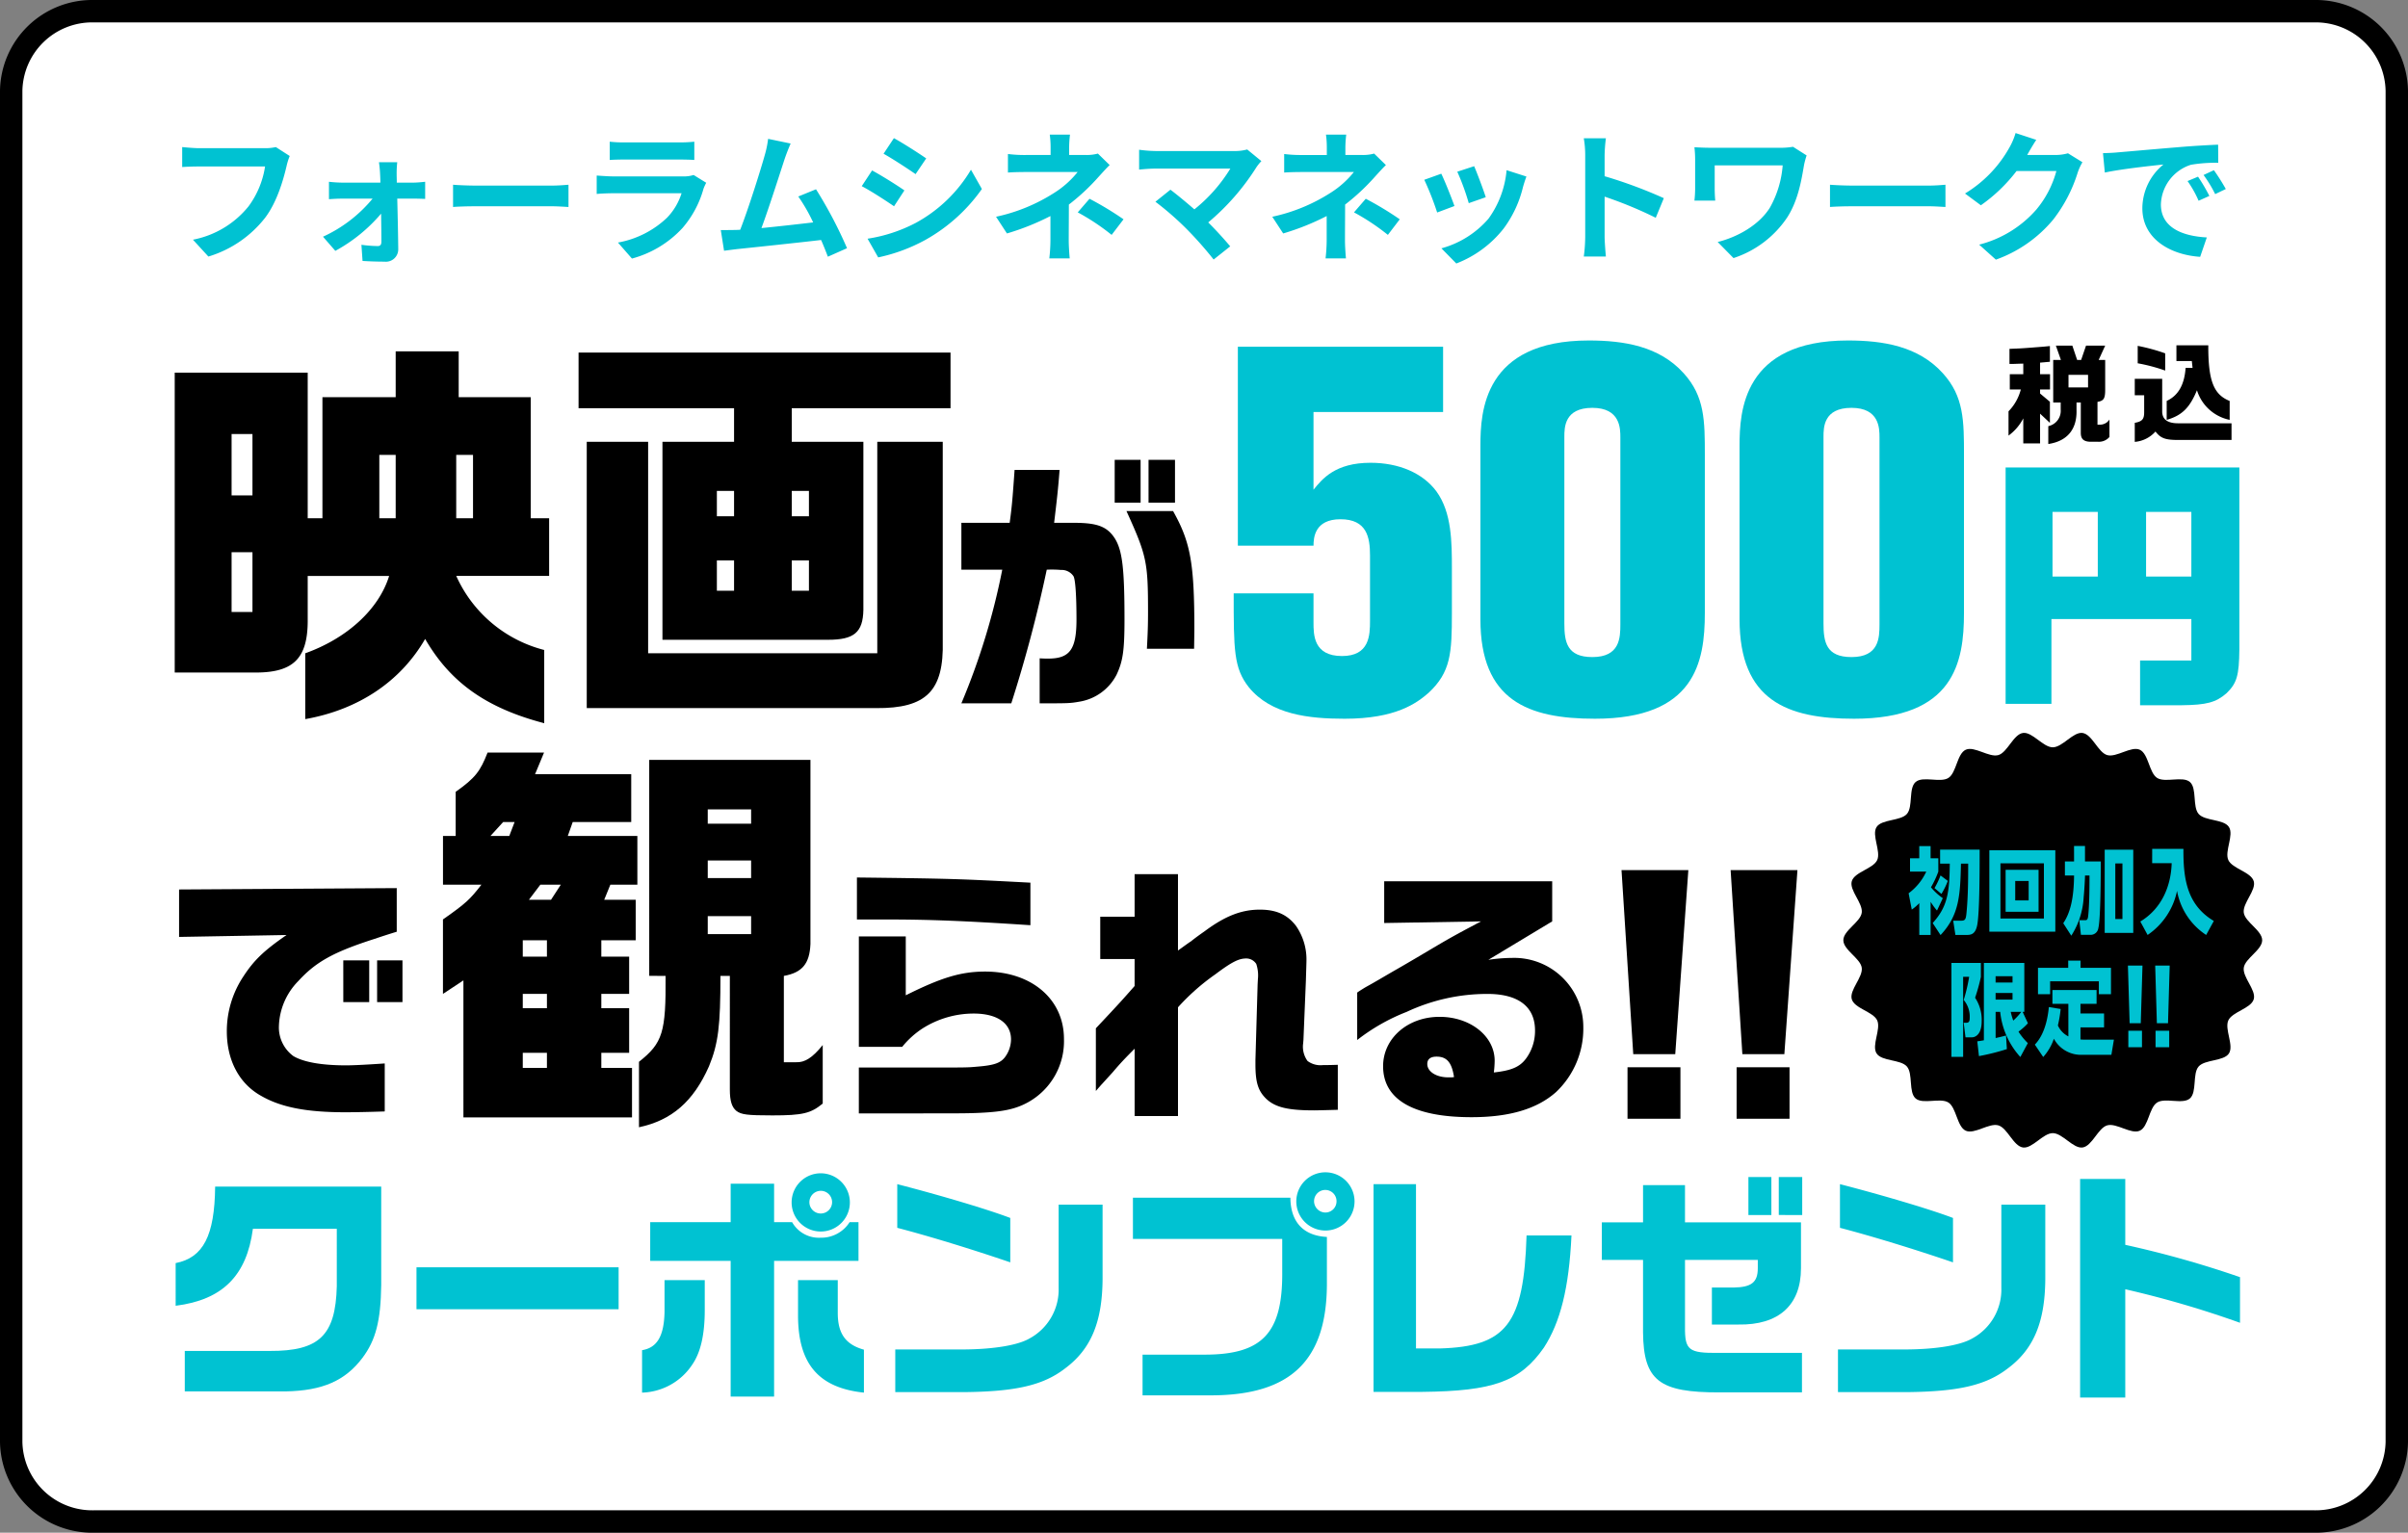
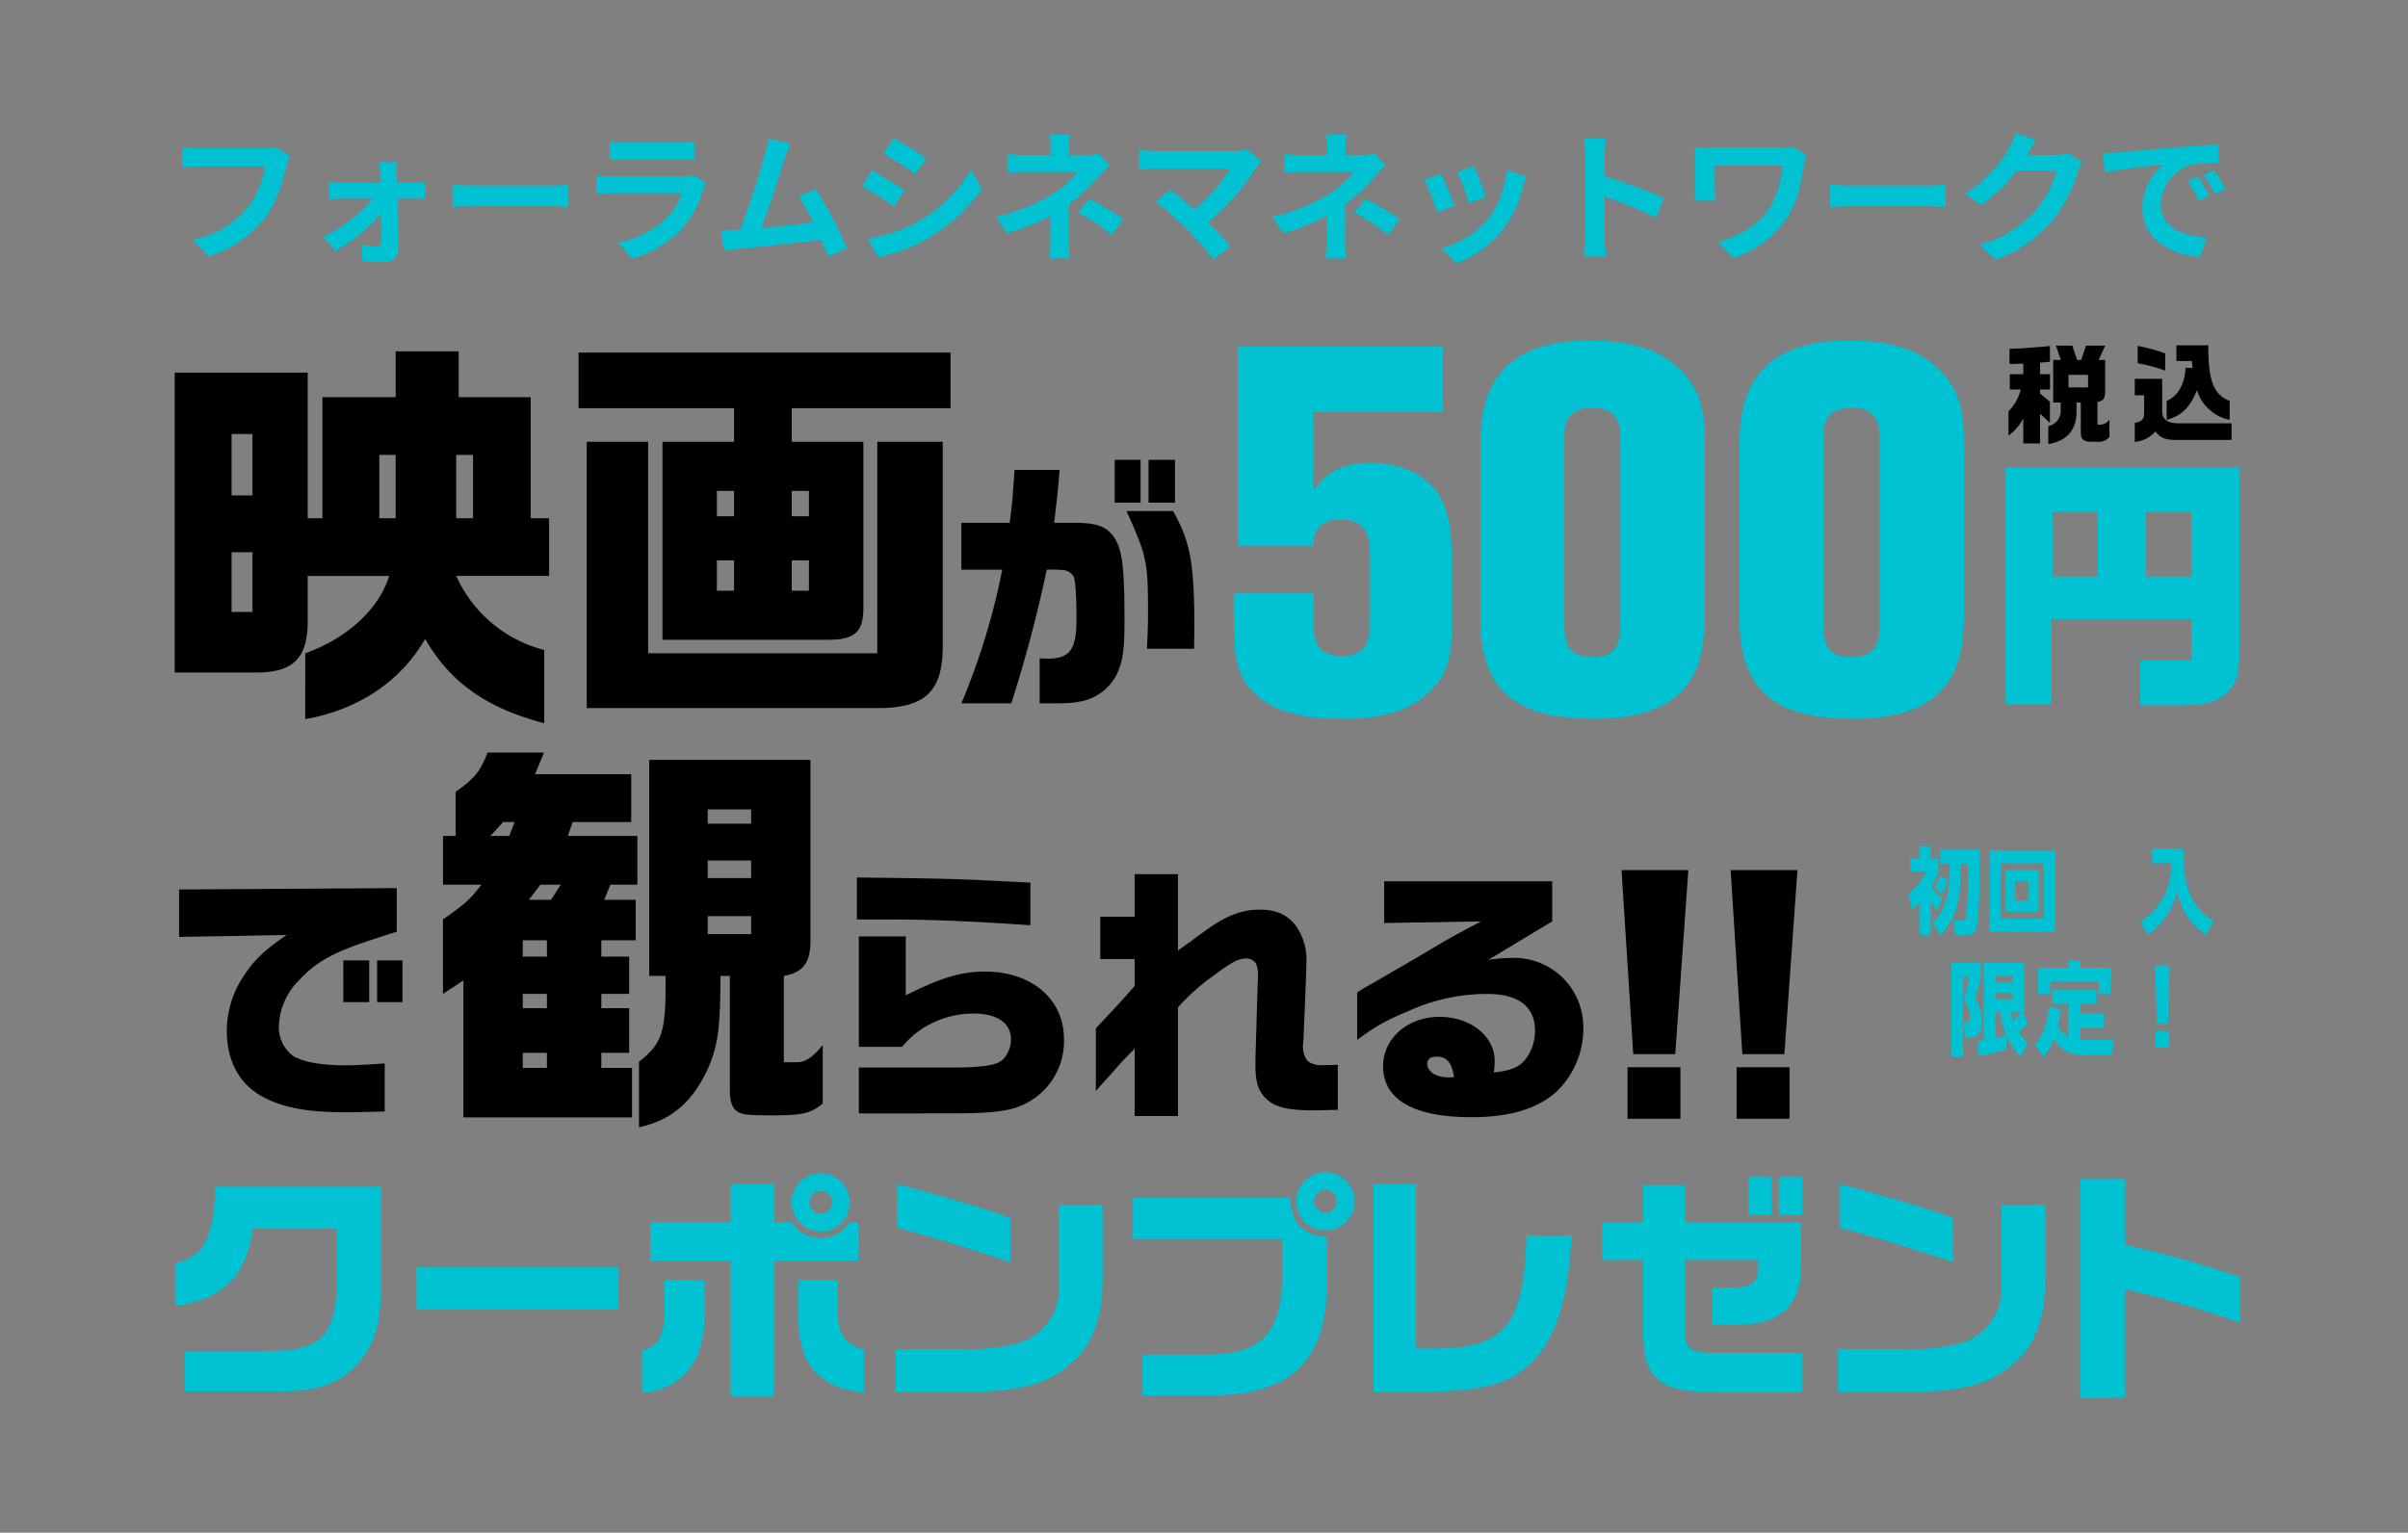
<svg xmlns="http://www.w3.org/2000/svg" width="430" height="273.77" viewBox="0 0 430 273.77">
  <rect x="0" y="0" width="430" height="273.77" fill="#808080" stroke="none" />
  <g id="グループ_8682" data-name="グループ 8682" transform="translate(-1534 -4060.882)">
    <g id="グループ_8680" data-name="グループ 8680" transform="translate(1493.5 3070.997)">
      <g id="グループ_1426" data-name="グループ 1426" transform="translate(42.5 979.003)">
        <g id="グループ_1421" data-name="グループ 1421" transform="translate(0 2)">
-           <path id="パス_29650" data-name="パス 29650" d="M14.69-10H411.31A14.461,14.461,0,0,1,426,4.221V245.549a14.461,14.461,0,0,1-14.69,14.221H14.69A14.461,14.461,0,0,1,0,245.549V4.221A14.461,14.461,0,0,1,14.69-10Z" transform="translate(0 20.882)" fill="#fff" stroke="#000" stroke-width="4" />
          <g id="グループ_1417" data-name="グループ 1417" transform="translate(29.367 218.28)">
            <path id="パス_3660" data-name="パス 3660" d="M1433.632,236.827c4.934-.97,6.961-4.892,7.051-13.661h29.657V240.75c-.088,6.389-.969,9.826-3.349,13-3.085,4.1-7.137,5.861-13.661,5.992h-18.068v-7.226h15.161c8.856.044,11.765-2.776,11.985-11.546V230.7h-14.982c-1.1,8.372-5.422,12.692-13.793,13.748Z" transform="translate(-1433.632 -220.61)" fill="#00c2d2" />
            <path id="パス_3661" data-name="パス 3661" d="M1499,232.976v7.49h-36.093v-7.49Z" transform="translate(-1419.901 -216.009)" fill="#00c2d2" />
            <path id="パス_3662" data-name="パス 3662" d="M1501.524,240.626v5.332c0,4.451-.748,7.622-2.248,9.783a11.117,11.117,0,0,1-8.946,4.98v-7.58c2.688-.441,3.922-2.512,4.012-6.831v-5.685Zm-9.739-10.356h14.366V223.4h7.756v6.873h3.216a5.484,5.484,0,0,0,5.069,2.778,5.988,5.988,0,0,0,5.2-2.778h1.586v6.919h-15.072v24.236h-7.756V237.189h-14.366Zm35.652-3.524a5.2,5.2,0,1,1-5.112-5.2A5.211,5.211,0,0,1,1527.437,226.746Zm-2.161,13.88v5.861c0,3.658,1.368,5.641,4.671,6.566v7.668c-8.063-.837-11.723-5.112-11.765-13.661v-6.434Zm-5.066-13.88a2.027,2.027,0,1,0,1.983-2.071A2.05,2.05,0,0,0,1520.21,226.746Z" transform="translate(-1407.042 -221.37)" fill="#00c2d2" />
            <path id="パス_3663" data-name="パス 3663" d="M1558.129,226.522v13.266c-.046,7.711-2.071,12.558-6.7,15.994-3.878,3-8.77,4.144-18.112,4.231h-12.207v-7.622h12.341c5.243-.044,9.518-.749,11.59-1.939a9.935,9.935,0,0,0,5.243-9.078V226.522Zm-36.664-3.656c7.844,2.027,16.26,4.539,20.182,6.037v7.931c-6.829-2.336-14.453-4.671-20.182-6.168Z" transform="translate(-1392.607 -220.751)" fill="#00c2d2" />
            <path id="パス_3664" data-name="パス 3664" d="M1550,225.965h28.115c.044,4.361,2.335,6.787,6.522,7.005v8.595c-.088,13.482-6.478,19.653-20.58,19.7H1551.72v-7.271h11.105c10.311,0,13.924-3.878,13.836-14.763v-5.905H1550Zm39.573.617a5.2,5.2,0,1,1-5.112-5.156A5.21,5.21,0,0,1,1589.574,226.582Zm-7.228,0a2.041,2.041,0,0,0,1.982,2.026,1.994,1.994,0,0,0,2.029-2.026,2.005,2.005,0,0,0-4.01,0Z" transform="translate(-1379.058 -221.426)" fill="#00c2d2" />
            <path id="パス_3665" data-name="パス 3665" d="M1586.831,222.866v29.348h4.275c11.9-.353,14.983-4.407,15.468-20.184h8.021c-.441,9.387-1.985,15.512-4.937,20.051-4.231,6.037-8.989,7.756-21.725,7.888h-8.682v-37.1Z" transform="translate(-1365.341 -220.751)" fill="#00c2d2" />
            <path id="パス_3666" data-name="パス 3666" d="M1614.361,230.1v-6.656h7.49V230.1h20.712v8.2c0,6.609-4.009,10.178-11.192,10.048h-4.715v-6.61h3.878c3.173-.046,4.318-.925,4.318-3.437v-1.5h-13v11.943c-.043,4.187.662,4.715,5.906,4.671h14.982v7.051h-14.674c-10.841.044-13.617-2.115-13.706-10.707V236.8H1607v-6.7ZM1637.276,222v6.785h-4.1V222Zm1.323,0h4.185v6.785H1638.6Z" transform="translate(-1352.327 -221.159)" fill="#00c2d2" />
            <path id="パス_3667" data-name="パス 3667" d="M1672.727,226.522v13.266c-.044,7.711-2.071,12.558-6.7,15.994-3.878,3-8.77,4.144-18.112,4.231h-12.207v-7.622h12.339c5.244-.044,9.519-.749,11.59-1.939a9.933,9.933,0,0,0,5.243-9.078V226.522Zm-36.664-3.656c7.844,2.027,16.261,4.539,20.184,6.037v7.931c-6.831-2.336-14.453-4.671-20.184-6.168Z" transform="translate(-1338.864 -220.751)" fill="#00c2d2" />
            <path id="パス_3668" data-name="パス 3668" d="M1673.207,222.235V234a182.552,182.552,0,0,1,20.491,5.775v8.151a179.957,179.957,0,0,0-20.491-5.992v19.343h-8.064V222.235Z" transform="translate(-1325.062 -221.047)" fill="#00c2d2" />
          </g>
          <g id="グループ_1420" data-name="グループ 1420" transform="translate(29.2 69.7)">
            <g id="グループ_1418" data-name="グループ 1418" transform="translate(327.465 0.864)">
              <path id="パス_3669" data-name="パス 3669" d="M1656.667,128.737v-2.731h2.408v-1.889l-.746.018-1.05.038h-.668V121.48c2.005-.076,2.2-.076,6.189-.4l1.03-.1v2.807c-.879.078-1.03.1-1.755.154v2.061h1.776v2.731h-1.776v.726l1.755,1.47V134.7l-1.755-1.642v5.309h-3v-4.469a8.8,8.8,0,0,1-2.635,3.075v-4.335a8.711,8.711,0,0,0,2.195-3.9Zm6.876,6.55a2.8,2.8,0,0,0,2.214-2.978v-1.243h-1.337v-7.6h1.376l-.9-2.559h2.941l.859,2.559h.708l.877-2.559h3.42l-1.165,2.559h1.165v5.31c0,1.585-.248,1.985-1.375,2.176v4.069h.476a2,2,0,0,0,1.661-.917v3.113a2.466,2.466,0,0,1-1.985.859h-1.432c-1.222-.04-1.72-.516-1.7-1.682v-5.328h-.765v1.3c.115,3.474-1.643,5.6-5.04,6.111Zm7.1-6.913V126.12h-3.493v2.253Z" transform="translate(-1656.44 -120.85)" />
              <path id="パス_3670" data-name="パス 3670" d="M1676.687,126.847v5.863c.019,1.431,1.031,2.12,2.981,2.082h9.4v2.979h-9.244c-2.559.019-3.38-.269-4.335-1.509a5.549,5.549,0,0,1-3.7,1.851v-3.4c1.356-.248,1.7-.668,1.68-2.005v-2.923h-1.68v-2.939Zm.536-1.47a30.929,30.929,0,0,0-4.909-1.3v-3.113a33.593,33.593,0,0,1,4.909,1.337Zm.266,5.423c2.062-.955,3.17-2.885,3.38-5.9h1.242l-.134-1.222h-2.75v-2.807h5.691c-.021,6.284.936,8.786,3.818,9.932v3.38a7.744,7.744,0,0,1-5.842-5.291c-1.3,3.152-2.693,4.507-5.406,5.291Z" transform="translate(-1649.246 -120.868)" />
            </g>
            <g id="グループ_1419" data-name="グループ 1419">
              <path id="パス_3671" data-name="パス 3671" d="M1457.265,125.4v26.014h2.631V129.788h13.08V121.6h11.252v8.184h12.861v21.629h3.289v10.3H1483.79a23.642,23.642,0,0,0,15.711,13.227v13.08c-10.3-2.7-16.733-7.235-21.265-15.052-4.384,7.6-11.909,12.64-21.409,14.321V175.53c7.526-2.7,13.153-7.891,14.979-13.81h-14.541v8.257c-.073,6.431-2.556,8.915-8.987,8.989h-14.76V125.4Zm-9.864,21.923V136.364h-3.727v10.961Zm0,20.826V157.482h-3.727v10.669Zm25.575-16.734V140.091h-2.922v11.326Zm13.81,0V140.091h-3v11.326Z" transform="translate(-1433.518 -119.659)" />
              <path id="パス_3672" data-name="パス 3672" d="M1549.032,121.752v9.939h-28.351v5.992h12.788v30.033c-.073,4.019-1.682,5.332-6.286,5.332H1497.59V137.683h12.787v-5.992h-27.766v-9.939Zm-64.961,15.931h10.962V175.46h40.919V137.683h11.691v35.586c.219,8.915-2.923,12.057-11.91,11.984h-51.662Zm26.306,13.3v-4.53h-3.07v4.53Zm-3.07,13.3h3.07v-5.407h-3.07Zm16.441-13.3v-4.53h-3.067v4.53Zm0,13.3v-5.407h-3.067v5.407Z" transform="translate(-1410.495 -119.59)" />
              <path id="パス_3673" data-name="パス 3673" d="M1537.77,146.042c.388-2.875.486-3.9.876-9.45h8.037c-.291,3.7-.438,4.92-.974,9.45h3.556c4.189,0,5.942.682,7.307,2.825,1.315,2.143,1.7,5.357,1.7,14.416,0,5.6-.292,7.5-1.413,9.886a9.086,9.086,0,0,1-6.672,4.824c-1.657.292-1.948.292-7.063.292v-8.038c.682.048,1.218.048,1.51.048,3.9,0,5.065-1.656,5.065-7.013,0-4.14-.194-7.111-.535-7.7a2.532,2.532,0,0,0-2.242-1.121,19.072,19.072,0,0,0-2.532-.048,241.859,241.859,0,0,1-6.331,23.868h-8.914a122.237,122.237,0,0,0,7.3-23.868h-7.3v-8.376Zm23.379-11.252v7.647h-4.627V134.79Zm5.8,9.158c3.117,5.551,3.8,9.3,3.8,21.187l-.048,3.409h-8.427c.147-2.776.2-4.188.2-6.575,0-8.962-.244-10.083-3.847-18.021Zm.341-9.158v7.647h-4.724V134.79Z" transform="translate(-1388.67 -113.475)" />
              <path id="パス_3674" data-name="パス 3674" d="M1562.992,121.036h36.649V132.7H1576.5V146.58c1.575-1.943,3.888-4.812,10.181-4.812,5.092,0,9.347,1.851,11.755,5.09,2.776,3.794,2.776,9.162,2.776,13.883v7.865c0,7.127-.185,10.552-4.164,14.255-2.13,1.849-5.832,4.627-14.994,4.627-6.386,0-13.143-.74-17.122-5.647-2.684-3.424-2.684-6.663-2.684-16.751H1576.5v5.183c0,2.221,0,6.015,5.092,6.015,4.9,0,5-3.7,5-6.293V158.333c0-3.239-.554-6.478-5.275-6.478-4.627,0-4.814,3.333-4.814,4.72h-13.511Z" transform="translate(-1373.146 -119.925)" fill="#00c2d2" />
              <path id="パス_3675" data-name="パス 3675" d="M1592.242,139.068c0-6.017.555-18.788,19.343-18.788,6.294,0,12.588,1.018,16.937,5.832,3.794,4.163,3.794,8.513,3.794,14.715V168.96c0,8.793-1.76,18.882-19.621,18.882-11.94,0-20.454-3.239-20.454-17.77Zm24.989-1.481c0-1.573,0-5.277-5-5.277s-5,3.518-5,5.184v33.318c0,3.332.463,6.015,5,6.015,4.906,0,5-3.424,5-5.83Z" transform="translate(-1359.082 -120.28)" fill="#00c2d2" />
              <path id="パス_3676" data-name="パス 3676" d="M1623.744,139.068c0-6.017.555-18.788,19.343-18.788,6.293,0,12.587,1.018,16.937,5.832,3.794,4.163,3.794,8.513,3.794,14.715V168.96c0,8.793-1.76,18.882-19.621,18.882-11.94,0-20.454-3.239-20.454-17.77Zm24.989-1.481c0-1.573,0-5.277-5-5.277s-5,3.518-5,5.184v33.318c0,3.332.463,6.015,5,6.015,4.906,0,5-3.424,5-5.83Z" transform="translate(-1344.308 -120.28)" fill="#00c2d2" />
              <path id="パス_3677" data-name="パス 3677" d="M1697.827,135.718v32.488c-.048,4.676-.439,6.04-2.289,7.841-1.9,1.657-3.606,2.095-7.988,2.143H1680.1V170.2h9.156v-7.4h-24.987v15.146h-8.182V135.718ZM1672.548,155.2V143.658h-8.085V155.2Zm16.707,0V143.658h-8.085V155.2Z" transform="translate(-1329.142 -113.04)" fill="#00c2d2" />
              <path id="パス_3678" data-name="パス 3678" d="M1434.048,187.112l38.867-.244v7.793c-1.46.438-2.776.877-4.091,1.315-7.258,2.339-10.375,4.091-13.493,7.5a12,12,0,0,0-3.458,8.085,6.343,6.343,0,0,0,2.583,5.309c1.8,1.072,5.016,1.657,9.4,1.657,1.462,0,4.043-.145,6.916-.341v8.573c-2.922.1-5.5.147-7.063.147-6.866,0-11.446-.878-15-2.925-3.946-2.192-6.137-6.38-6.137-11.543a17.672,17.672,0,0,1,2.923-9.741c1.9-2.922,3.652-4.627,7.743-7.452l-19.189.341Zm29.321,12.664H1468v7.451h-4.627Zm10.569,0v7.451h-4.529v-7.451Z" transform="translate(-1433.269 -89.052)" />
              <path id="パス_3679" data-name="パス 3679" d="M1466.129,193.985v-8.7h2.265V177.4c3.509-2.486,4.385-3.655,5.7-7.016h10.083l-1.608,3.872h17.174V182.8h-10.449l-.878,2.486h12.423v8.7h-4.823l-1.1,2.7h5.626v7.233h-6.139v2.925h4.969v6.649h-4.969v2.557h4.969v7.965h-4.969v2.7h5.48v8.84h-30.106V211.083l-3.653,2.412v-13.3c4.166-2.922,4.823-3.58,6.87-6.209Zm11.838-8.7.95-2.486h-2.046l-2.265,2.486Zm6.723,21.557v-2.925h-4.313v2.925Zm0,9.206v-2.557h-4.313v2.557Zm0,10.669v-2.7h-4.313v2.7Zm.73-30.033,1.752-2.7h-3.652l-2.048,2.7Zm17.537,13.591V171.7h28.79v32.883c-.147,3.5-1.46,5.113-4.749,5.7V225.7h2.192c1.535.072,2.923-.8,4.749-3.069v10.449c-2.118,1.754-3.578,2.118-8.987,2.118-4.53,0-5.553-.145-6.429-.8-.8-.658-1.169-1.754-1.169-3.8V210.279h-1.68c0,8.842-.366,12.057-2.046,16.15-2.778,6.283-6.649,9.645-12.5,10.888V225.625c4.24-3.362,4.823-5.262,4.75-15.346Zm18.195-27.182v-2.559h-7.744V183.1Zm0,9.719v-3.144h-7.744v3.144Zm0,10.01v-3.214h-7.744v3.214Z" transform="translate(-1418.224 -96.784)" />
              <path id="パス_3680" data-name="パス 3680" d="M1547.427,194.1c-11.787-.78-18.07-1.022-25.669-1.022h-5.31v-7.5c17,.2,18.071.244,30.979.925Zm-30.637,25.425H1527.6c8.573,0,8.573,0,10.18-.147,3.117-.242,4.238-.632,5.065-1.656a5.371,5.371,0,0,0,1.121-3.214c0-2.922-2.485-4.627-6.673-4.627a17.078,17.078,0,0,0-9.157,2.679,15.7,15.7,0,0,0-3.6,3.264h-7.744V196.1h8.378v10.521c6.429-3.216,9.938-4.238,14.172-4.238,8.281,0,14.077,4.92,14.077,12.031a12.466,12.466,0,0,1-6.478,11.348c-2.143,1.169-4.335,1.657-8.523,1.851-2.046.1-3.6.1-10.764.1H1516.79Z" transform="translate(-1394.626 -89.659)" />
              <path id="パス_3681" data-name="パス 3681" d="M1552.413,200.325h-6.136v-7.55h6.136v-7.6h7.744v13.638c1.022-.73,1.8-1.313,2.339-1.656.779-.632,1.607-1.218,2.436-1.8,3.6-2.679,6.525-3.849,9.838-3.849,2.922,0,4.921.877,6.478,2.923a10.509,10.509,0,0,1,1.851,6.234c0,.341-.049,1.7-.1,3.506l-.437,10.618-.05.585a4.346,4.346,0,0,0,.78,3.166,3.871,3.871,0,0,0,2.775.732c.488,0,1.218,0,2.631-.048v8.037c-1.706.048-3.653.1-4.237.1-4.629,0-6.916-.536-8.524-2.045-1.46-1.413-1.948-2.923-1.948-6.186v-.78l.389-13.491.05-.927a6.4,6.4,0,0,0-.294-2.728,2.116,2.116,0,0,0-1.8-.974c-1.316,0-2.582.633-5.5,2.825a39.3,39.3,0,0,0-6.674,5.895V228.38h-7.744V216.349c-1.706,1.705-2.582,2.631-3.9,4.189l-1.949,2.143c-.1.1-.438.488-1.073,1.218V212.7c4.629-4.92,4.677-5.017,6.917-7.55Z" transform="translate(-1381.004 -89.846)" />
              <path id="パス_3682" data-name="パス 3682" d="M1582.084,193.491v-7.452h30v7.16l-11.4,6.867a29.649,29.649,0,0,1,4.238-.341A12.346,12.346,0,0,1,1617.64,212.1a15.582,15.582,0,0,1-4.871,11.592c-3.409,3.02-8.329,4.482-15.1,4.482-10.325,0-15.781-3.117-15.781-9.109,0-4.968,4.385-8.815,10.083-8.815,5.5,0,9.839,3.459,9.839,7.841a18.711,18.711,0,0,1-.147,2.095c3.117-.341,4.629-.974,5.748-2.484a8.33,8.33,0,0,0,1.607-5.017c0-4.236-2.97-6.527-8.476-6.527a33.921,33.921,0,0,0-14.465,3.214,34.814,34.814,0,0,0-8.815,5.017v-8.474c.389-.292,1.509-.974,1.607-1.022,1.607-.877,3.214-1.851,4.821-2.776,1.121-.635,2.875-1.657,4.774-2.778,5.162-3.069,5.747-3.408,10.91-6.136Zm12.468,27.52c-.389-2.582-1.266-3.653-3.117-3.653-1.071,0-1.656.439-1.656,1.315,0,1.363,1.607,2.387,3.75,2.387h.633Z" transform="translate(-1366.106 -89.441)" />
              <path id="パス_3683" data-name="パス 3683" d="M1621.328,184.679l-2.338,32.878h-7.5l-2.094-32.878Zm-1.413,35.216v9.2h-9.45v-9.2Z" transform="translate(-1351.038 -90.079)" />
              <path id="パス_3684" data-name="パス 3684" d="M1634.59,184.679l-2.337,32.878h-7.5l-2.095-32.878Zm-1.412,35.216v9.2h-9.45v-9.2Z" transform="translate(-1344.818 -90.079)" />
            </g>
          </g>
        </g>
        <g id="グループ_1425" data-name="グループ 1425" transform="translate(327.169 141.79)">
          <g id="グループ_1423" data-name="グループ 1423">
            <g id="グループ_1422" data-name="グループ 1422">
-               <path id="パス_3685" data-name="パス 3685" d="M1711.152,206.389c0,1.736-3.047,3.238-3.285,4.908-.244,1.711,2.255,4.006,1.779,5.632-.485,1.653-3.831,2.233-4.538,3.778-.716,1.563,1.033,4.471.11,5.9s-4.3,1.055-5.42,2.344-.26,4.576-1.553,5.7-4.419-.2-5.86.73-1.528,4.317-3.091,5.031c-1.545.707-4.173-1.438-5.827-.953-1.625.477-2.678,3.7-4.389,3.95-1.672.238-3.586-2.563-5.322-2.563s-3.652,2.8-5.322,2.563c-1.711-.245-2.764-3.474-4.391-3.95-1.653-.485-4.282,1.66-5.827.953-1.563-.715-1.658-4.109-3.091-5.031s-4.57.388-5.86-.732-.432-4.4-1.553-5.7-4.492-.9-5.419-2.344.824-4.341.11-5.9c-.707-1.545-4.053-2.124-4.538-3.778-.476-1.625,2.023-3.919,1.779-5.631-.238-1.67-3.285-3.171-3.285-4.908s3.047-3.236,3.285-4.906c.244-1.713-2.255-4.006-1.779-5.632.485-1.654,3.831-2.233,4.538-3.78s-1.033-4.47-.11-5.9,4.3-1.053,5.42-2.343.26-4.576,1.553-5.7,4.419.2,5.86-.73,1.528-4.317,3.091-5.033c1.545-.707,4.173,1.438,5.827.953,1.625-.476,2.678-3.7,4.389-3.949,1.672-.238,3.586,2.562,5.322,2.562s3.652-2.8,5.322-2.562c1.711.244,2.765,3.473,4.391,3.95,1.653.485,4.282-1.66,5.827-.953,1.563.714,1.658,4.109,3.091,5.031s4.57-.388,5.86.732.432,4.4,1.553,5.7,4.492.9,5.419,2.343-.824,4.342-.11,5.9c.707,1.545,4.053,2.126,4.538,3.78.476,1.625-2.023,3.918-1.779,5.631C1708.105,203.153,1711.152,204.653,1711.152,206.389Z" transform="translate(-1636.361 -169.355)" />
-             </g>
+               </g>
          </g>
          <g id="グループ_1424" data-name="グループ 1424" transform="translate(11.658 20.198)">
            <path id="パス_3686" data-name="パス 3686" d="M1649.363,194.635a12.3,12.3,0,0,1-1.138-1.56v5.918H1646.2V193.31a8.507,8.507,0,0,1-1.343,1.156l-.563-2.917a9.953,9.953,0,0,0,3.151-3.872h-2.9V185.3h1.65v-2.178h2.023V185.3h1.379v2.381a16.462,16.462,0,0,1-1.313,2.8,10.646,10.646,0,0,0,2.117,1.946Zm7.615-10.882c0,3.119.012,11.3-.442,13.514-.35,1.726-1.222,1.726-2.026,1.726h-1.861l-.391-2.549h1.435c.723,0,.831-.285.937-1.391.3-3.085.3-6.421.3-8.8h-1.288c-.131,5.634-.292,9.188-3.643,12.759l-1.409-2.146c2.679-2.934,3-5.516,3.055-10.613h-1.728v-2.5Zm-5.684,5.584a13.5,13.5,0,0,1-1.14,2.33l-1.234-1.039a15.945,15.945,0,0,0,1.074-2.264Z" transform="translate(-1644.297 -183.099)" fill="#00c2d2" />
            <path id="パス_3687" data-name="パス 3687" d="M1665.89,183.629v14.538h-11.78V183.629Zm-9.8,2.331v9.858h7.76V185.96Zm6.809,1.158v7.495h-5.885v-7.495Zm-4.169,1.995v3.471h2.4v-3.471Z" transform="translate(-1639.695 -182.859)" fill="#00c2d2" />
-             <path id="パス_3688" data-name="パス 3688" d="M1665.02,183.105h1.957v2.766h2.816c0,2.08-.015,10.295-.43,11.9a1.387,1.387,0,0,1-1.435,1.209h-1.676l-.292-2.616h1.071c.456,0,.485-.353.564-1.257.12-1.391.187-3.387.187-6.723h-.8c0,.436-.109,2.582-.241,3.89a14.134,14.134,0,0,1-2.211,6.857l-1.435-2.228c1.259-1.845,1.891-4.461,1.93-8.519h-1.635v-2.515h1.635Zm10.576.67V198.63h-5.1V183.775Zm-1.932,2.449h-1.273v9.926h1.273Z" transform="translate(-1635.484 -183.105)" fill="#00c2d2" />
            <path id="パス_3689" data-name="パス 3689" d="M1674.58,183.458h5.578c-.028,5.215.563,9.977,5.429,12.877l-1.369,2.5a11.946,11.946,0,0,1-5.2-7.88,12.569,12.569,0,0,1-5.256,7.88l-1.3-2.4c3.862-2.328,5.482-6.4,5.6-10.427h-3.487Z" transform="translate(-1631.088 -182.939)" fill="#00c2d2" />
            <path id="パス_3690" data-name="パス 3690" d="M1649.5,197.328h5.259v2.5a33.329,33.329,0,0,1-1.033,3.716,7.128,7.128,0,0,1,1.177,4.17c0,2.812-1.538,2.9-1.7,2.9h-1.191l-.319-2.593h.406c.524,0,.668-.235.668-.906a4.633,4.633,0,0,0-1.074-3.174,31.214,31.214,0,0,0,.972-4.134h-1.075V214.1H1649.5Zm4.62,14c.3-.037.536-.073,1.175-.182V197.328h7.22v8.74h-.3l.943,2.032a10.7,10.7,0,0,1-1.684,1.5,11.349,11.349,0,0,0,1.669,2.049l-1.337,2.484a14.142,14.142,0,0,1-3.6-8.069h-.815v4.677c1.1-.235,1.453-.344,1.86-.452l.147,2.43a40.738,40.738,0,0,1-4.984,1.252Zm3.267-11.624v1.124h3.022V199.7Zm0,2.992v1.18h3.022V202.7Zm2.7,3.373a12.962,12.962,0,0,0,.451,1.559,11.1,11.1,0,0,0,1.437-1.559Z" transform="translate(-1641.857 -176.435)" fill="#00c2d2" />
            <path id="パス_3691" data-name="パス 3691" d="M1665.624,204.768h-2.845V202.3h7.884v2.465h-2.875v1.723H1672v2.485h-4.211v2.156a7.7,7.7,0,0,0,.783.038h5.187l-.449,2.7h-5.128a5.491,5.491,0,0,1-5.141-2.866,9.518,9.518,0,0,1-1.905,3.264l-1.494-2.212c.536-.58,2.077-2.267,2.5-6.709l2.107.344a21.61,21.61,0,0,1-.494,2.938,4.037,4.037,0,0,0,1.873,1.958Zm2.177-7.724v1.287h5.435v4.715h-2.167v-2.3h-8.7v2.3H1660.2v-4.715h5.4v-1.287Z" transform="translate(-1637.102 -176.568)" fill="#00c2d2" />
-             <path id="パス_3692" data-name="パス 3692" d="M1673.556,197.649l-.307,10.3h-1.989l-.307-10.3Zm-2.528,11.642h2.438v2.938h-2.438Z" transform="translate(-1631.796 -176.284)" fill="#00c2d2" />
            <path id="パス_3693" data-name="パス 3693" d="M1676.862,197.649l-.3,10.3h-1.99l-.3-10.3Zm-2.527,11.642h2.441v2.938h-2.441Z" transform="translate(-1630.243 -176.284)" fill="#00c2d2" />
          </g>
        </g>
      </g>
    </g>
    <g id="グループ_8681" data-name="グループ 8681" transform="translate(1439.956 3929.38)">
      <path id="パス_50107" data-name="パス 50107" d="M-117.22-11.634l-2.479-1.594a8.479,8.479,0,0,1-2,.2h-11.687c-.835,0-2.277-.126-3.036-.2v3.567c.658-.051,1.872-.1,3.01-.1h11.788a16.013,16.013,0,0,1-2.96,7.134A16.827,16.827,0,0,1-134.5,3.316l2.757,3.01A20.238,20.238,0,0,0-121.571-.655c2.1-2.808,3.213-6.729,3.794-9.208A11.05,11.05,0,0,1-117.22-11.634Zm19.2,1.113h-3.263c.1.683.177,1.492.2,2.1.025.481.051.987.051,1.543h-6.881a22.451,22.451,0,0,1-2.3-.152v3.111c.734-.051,1.644-.1,2.378-.1h5.413a24.84,24.84,0,0,1-8.854,6.8l2.2,2.53A28.755,28.755,0,0,0-100.9-1.338c.025,1.923.051,3.769.051,5.009,0,.506-.177.784-.658.784a23.108,23.108,0,0,1-2.909-.228l.2,2.884c1.138.076,2.707.126,3.921.126a2.205,2.205,0,0,0,2.454-2.226c-.025-2.58-.1-6.021-.177-9.031h3.036c.557,0,1.341.025,1.948.051V-7.03c-.455.051-1.417.152-2.074.152H-98.1c0-.557-.025-1.088-.025-1.543A18.538,18.538,0,0,1-98.02-10.521ZM-88.053-6.5v3.972c.936-.076,2.631-.126,4.073-.126H-70.4c1.062,0,2.353.1,2.96.126V-6.5c-.658.051-1.771.152-2.96.152H-83.98C-85.3-6.347-87.142-6.423-88.053-6.5Zm27.978-7.69v3.263c.734-.051,1.821-.076,2.631-.076h9.689c.911,0,2.1.025,2.783.076v-3.263a23.85,23.85,0,0,1-2.732.126h-9.739A21.324,21.324,0,0,1-60.075-14.189Zm17.227,7.336L-45.1-8.244a5.336,5.336,0,0,1-1.847.253H-59.468c-.784,0-1.872-.076-2.934-.152v3.289c1.062-.1,2.327-.126,2.934-.126H-47.25A10.975,10.975,0,0,1-49.855-.6a17.063,17.063,0,0,1-8.753,4.427l2.5,2.859a18.943,18.943,0,0,0,9.031-5.464A18.18,18.18,0,0,0-43.329-5.79,9.371,9.371,0,0,1-42.848-6.853Zm15.077-7.007-4.022-.835A18.409,18.409,0,0,1-32.4-11.76C-33.134-9.13-35.31-2.2-36.777,1.546c-.228,0-.481.025-.683.025-.835.025-1.923.025-2.783.025l.582,3.693c.809-.1,1.745-.228,2.378-.3,3.187-.329,10.852-1.138,14.95-1.619.481,1.088.885,2.125,1.214,2.985L-17.7,4.834a77.8,77.8,0,0,0-5.54-10.523L-26.405-4.4A30.577,30.577,0,0,1-23.749.23c-2.555.3-6.147.708-9.233,1.012,1.265-3.39,3.314-9.815,4.123-12.294C-28.48-12.165-28.1-13.1-27.771-13.86Zm18.441-.961-1.847,2.783c1.67.936,4.3,2.656,5.717,3.643l1.9-2.808C-4.878-12.115-7.661-13.911-9.33-14.821ZM-14.035,3.139l1.9,3.339A30.781,30.781,0,0,0-3.689,3.342,30.544,30.544,0,0,0,6.379-5.74L4.431-9.18A25.787,25.787,0,0,1-5.409.306,27.41,27.41,0,0,1-14.035,3.139Zm.809-12.193-1.847,2.808c1.695.885,4.326,2.606,5.768,3.592l1.847-2.833C-8.748-6.4-11.531-8.143-13.226-9.054Zm35.339-6.4H18.5a16.342,16.342,0,0,1,.152,2.327v1.315H14.271a23.8,23.8,0,0,1-3.238-.177v3.314c.784-.076,2.378-.1,3.289-.1h9.157a16.722,16.722,0,0,1-4.25,3.769A31.417,31.417,0,0,1,8.909-.782L10.856,2.2A44.416,44.416,0,0,0,18.622-.908V3.417a29.14,29.14,0,0,1-.2,3.238h3.643c-.076-.784-.177-2.226-.177-3.238,0-1.594.025-4.351.025-6.375a38.174,38.174,0,0,0,5.312-4.958c.557-.607,1.315-1.467,1.973-2.1l-2.1-2.049a7.582,7.582,0,0,1-2.1.253H21.962v-1.315A20.732,20.732,0,0,1,22.113-15.454ZM29.55,2.456,31.675-.326A57.024,57.024,0,0,0,25.6-3.994L23.5-1.566A39.787,39.787,0,0,1,29.55,2.456ZM56.289-10.723,53.759-12.8a8.171,8.171,0,0,1-2.353.278H37.367a24.289,24.289,0,0,1-2.909-.228v3.542c.531-.051,1.9-.177,2.909-.177H50.749A28.076,28.076,0,0,1,44.324-2.1C42.73-3.488,41.06-4.854,40.049-5.613l-2.681,2.15a53.81,53.81,0,0,1,5.565,4.857,65.918,65.918,0,0,1,4.832,5.464l2.96-2.353C49.737,3.316,48.245,1.672,46.8.23a42.145,42.145,0,0,0,8.626-9.891A8.82,8.82,0,0,1,56.289-10.723Zm15.153-4.73H67.824a16.341,16.341,0,0,1,.152,2.327v1.315H63.6a23.8,23.8,0,0,1-3.238-.177v3.314c.784-.076,2.378-.1,3.289-.1h9.157a16.721,16.721,0,0,1-4.25,3.769A31.417,31.417,0,0,1,58.237-.782L60.185,2.2A44.416,44.416,0,0,0,67.951-.908V3.417a29.14,29.14,0,0,1-.2,3.238h3.643c-.076-.784-.177-2.226-.177-3.238,0-1.594.025-4.351.025-6.375a38.174,38.174,0,0,0,5.312-4.958c.557-.607,1.315-1.467,1.973-2.1l-2.1-2.049a7.582,7.582,0,0,1-2.1.253H71.29v-1.315A20.733,20.733,0,0,1,71.442-15.454Zm7.437,17.91L81-.326a57.024,57.024,0,0,0-6.071-3.668l-2.1,2.428A39.787,39.787,0,0,1,78.879,2.456ZM94.284-9.813l-3.01.987A42.134,42.134,0,0,1,93.323-3.21l3.036-1.062C96-5.436,94.765-8.725,94.284-9.813Zm9.334,1.847L100.077-9.1A17.3,17.3,0,0,1,96.839-.428a17.021,17.021,0,0,1-8.4,5.287L91.1,7.566a19.755,19.755,0,0,0,8.474-6.274,20.4,20.4,0,0,0,3.44-7.412C103.163-6.625,103.315-7.156,103.619-7.966Zm-15.2-.506L85.38-7.384a51.1,51.1,0,0,1,2.3,5.843L90.768-2.7C90.262-4.121,89.048-7.182,88.415-8.472Zm25.7,11.257a27.784,27.784,0,0,1-.253,3.542h3.946c-.1-1.037-.228-2.808-.228-3.542V-4.374A73.067,73.067,0,0,1,126.714-.6L128.156-4.1a82.618,82.618,0,0,0-10.574-3.921V-11.76a27.5,27.5,0,0,1,.228-3.036h-3.946a17.56,17.56,0,0,1,.253,3.036Zm39.538-14.52-2.428-1.543a13.9,13.9,0,0,1-2.4.177H136.732c-1.189,0-2.3-.051-3.111-.1a19.562,19.562,0,0,1,.126,2.125V-5.74a20.668,20.668,0,0,1-.126,2.074h3.719c-.076-.784-.1-1.695-.1-2.074V-9.964H149.38a18.169,18.169,0,0,1-2.3,7.589c-2,3.162-5.894,5.262-9.309,6.1L140.6,6.6a18.425,18.425,0,0,0,9.587-7.26c1.973-3.061,2.555-6.729,3.01-9.385A15.394,15.394,0,0,1,153.655-11.735ZM157.829-6.5v3.972c.936-.076,2.631-.126,4.073-.126h13.584c1.062,0,2.353.1,2.96.126V-6.5c-.658.051-1.771.152-2.96.152H161.9C160.586-6.347,158.74-6.423,157.829-6.5Zm36.832-8.019-3.693-1.214a12.17,12.17,0,0,1-1.138,2.656,22.274,22.274,0,0,1-7.893,8.145l2.833,2.1a28.834,28.834,0,0,0,6.375-6.122h7.108a17.982,17.982,0,0,1-3.592,6.906A20.16,20.16,0,0,1,184.466,4.2l2.985,2.681a23.62,23.62,0,0,0,10.22-7.134,26.394,26.394,0,0,0,4.4-8.449,10.129,10.129,0,0,1,.835-1.821l-2.58-1.594a8.111,8.111,0,0,1-2.2.3h-5.085c.025-.051.051-.076.076-.126C193.421-12.494,194.079-13.632,194.661-14.518Zm11.915,2.378.329,3.466c2.934-.632,8.095-1.189,10.473-1.442A10.121,10.121,0,0,0,213.608-2.3c0,5.489,5.009,8.323,10.321,8.677l1.189-3.466c-4.3-.228-8.2-1.72-8.2-5.894a7.687,7.687,0,0,1,5.363-7.083,26.28,26.28,0,0,1,4.882-.354l-.025-3.238c-1.8.076-4.553.228-7.159.455-4.629.379-8.8.759-10.928.936C208.574-12.216,207.587-12.165,206.575-12.14Zm16.974,4.2-1.872.784a19.519,19.519,0,0,1,1.973,3.516l1.923-.86A31.4,31.4,0,0,0,223.549-7.941ZM226.383-9.1l-1.847.86a22.254,22.254,0,0,1,2.074,3.415l1.9-.911A37.84,37.84,0,0,0,226.383-9.1Z" transform="translate(263 171)" fill="#00c2d2" />
    </g>
  </g>
</svg>